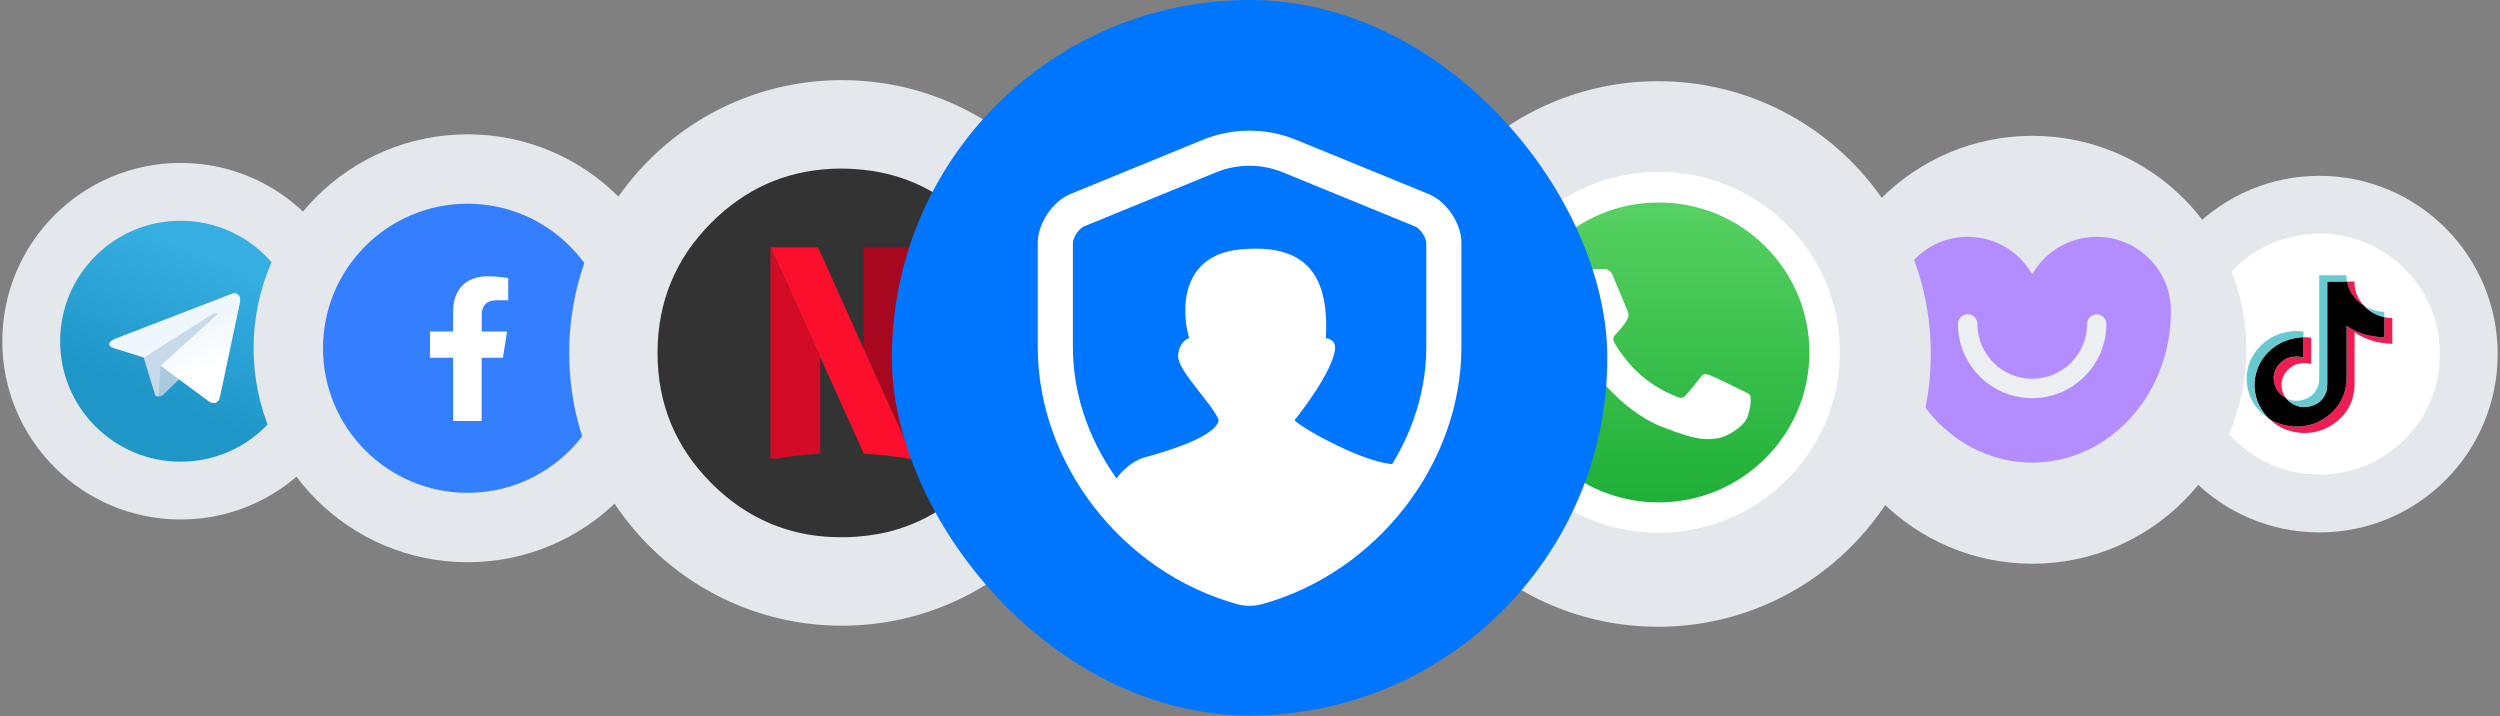
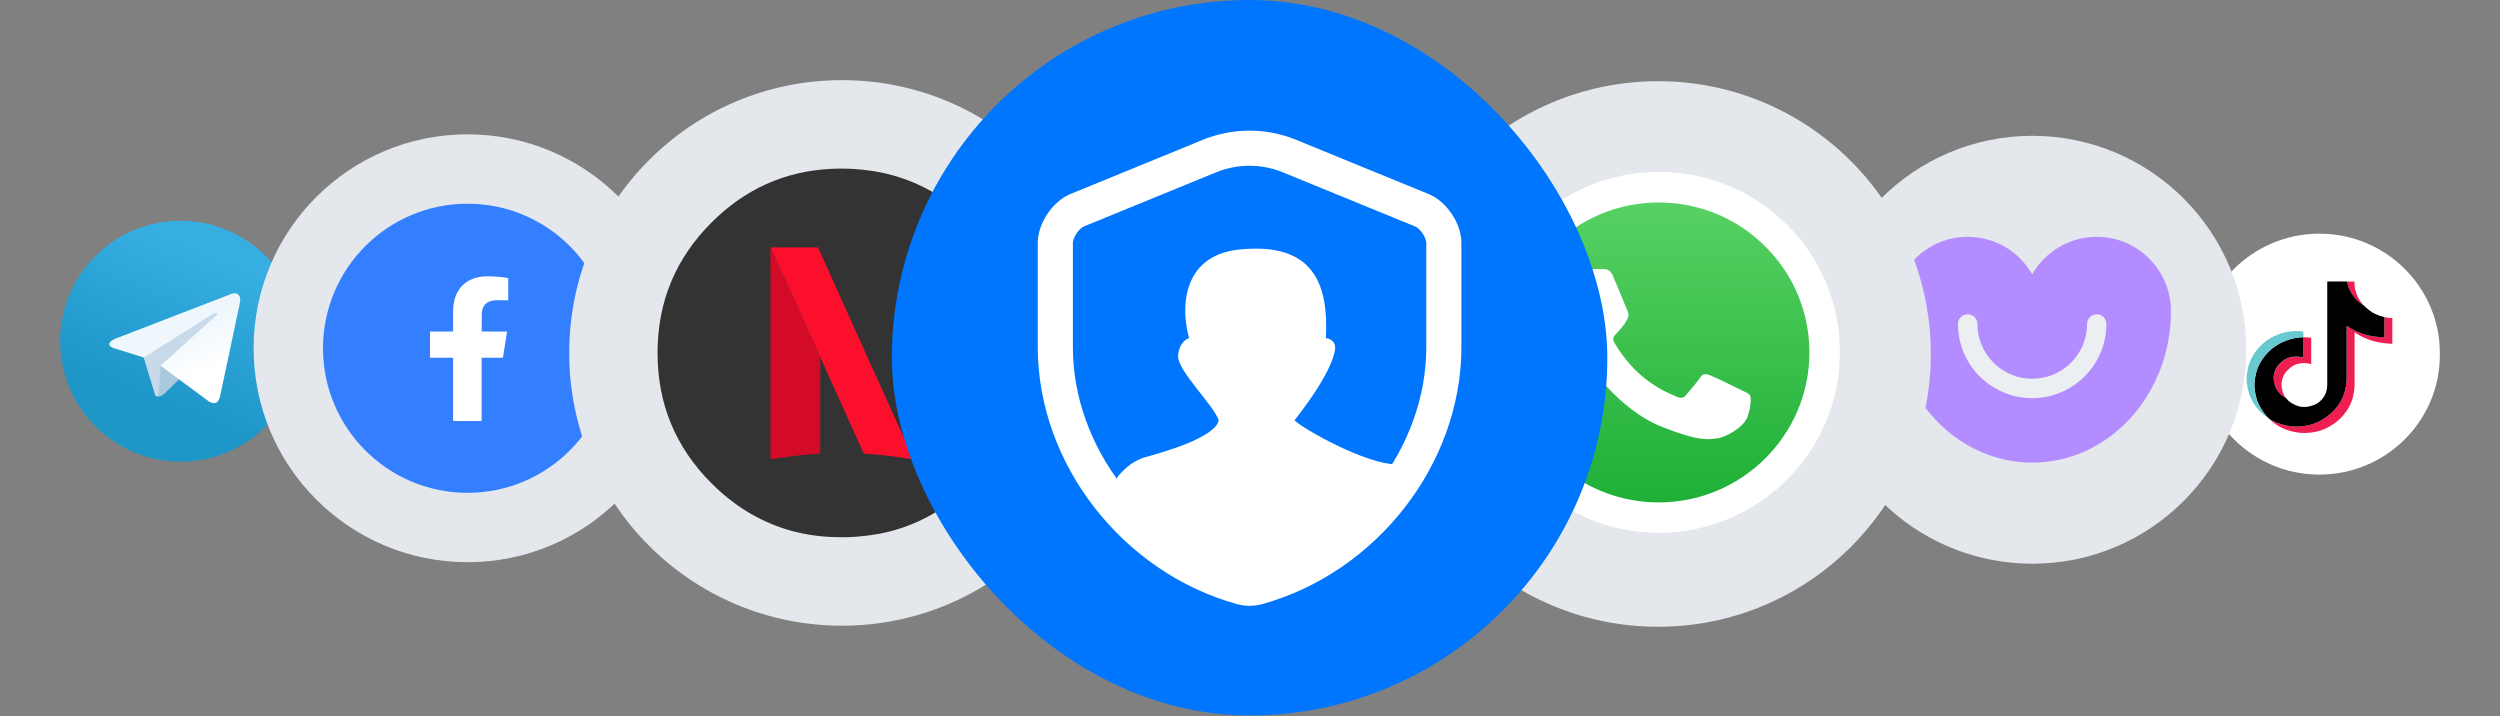
<svg xmlns="http://www.w3.org/2000/svg" width="712" height="204" viewBox="0 0 712 204" fill="none">
  <rect x="0" y="0" width="712" height="204" fill="#808080" stroke="none" />
-   <path d="M102.214 97.178C102.214 125.219 79.479 147.954 51.438 147.954C23.396 147.954 0.661 125.219 0.661 97.178C0.661 69.136 23.396 46.401 51.438 46.401C79.479 46.401 102.214 69.136 102.214 97.178Z" fill="#E4E7EB" />
  <path d="M51.438 131.487C70.385 131.487 85.746 116.126 85.746 97.178C85.746 78.231 70.385 62.87 51.438 62.87C32.49 62.87 17.129 78.231 17.129 97.178C17.129 116.126 32.49 131.487 51.438 131.487Z" fill="url(#paint0_linear_4938_20409)" />
  <path d="M45.148 112.914C44.027 112.914 44.233 112.503 43.844 111.428L40.573 100.678L65.733 85.742" fill="#C8DAEA" />
  <path d="M45.148 112.915C45.994 112.915 46.383 112.527 46.863 112.069L51.438 107.632L45.742 104.201" fill="#A9C9DD" />
  <path d="M45.742 104.155L59.557 114.379C61.135 115.248 62.279 114.79 62.668 112.915L68.294 86.383C68.866 84.073 67.402 83.021 65.916 83.707L32.865 96.447C30.601 97.362 30.624 98.62 32.454 99.169L40.939 101.822L60.564 89.425C61.501 88.853 62.348 89.173 61.639 89.791" fill="url(#paint1_linear_4938_20409)" />
-   <path d="M711.339 100.853C711.339 128.895 688.604 151.63 660.563 151.63C632.521 151.63 609.786 128.895 609.786 100.853C609.786 72.812 632.521 50.077 660.563 50.077C688.604 50.077 711.339 72.812 711.339 100.853Z" fill="#E4E7EB" />
  <path d="M660.562 66.546C679.501 66.546 694.871 81.802 694.871 100.603V101.106C694.871 119.907 679.501 135.162 660.562 135.162C641.624 135.162 626.254 119.907 626.254 101.106V100.603C626.254 81.802 641.624 66.546 660.562 66.546Z" fill="white" />
  <path d="M647.525 107.417C647.8 105.176 648.715 103.918 650.43 102.637C652.9 100.899 655.988 101.882 655.988 101.882V96.05C656.743 96.05 657.498 96.073 658.229 96.187V103.689C658.229 103.689 655.142 102.705 652.672 104.444C650.933 105.725 650.018 106.983 649.767 109.224C649.767 110.436 649.995 112.014 651.025 113.41C650.773 113.272 650.499 113.135 650.224 112.952C647.914 111.397 647.502 109.064 647.502 107.417H647.525ZM671.015 85.277C669.322 83.401 668.659 81.526 668.43 80.199H670.58C670.58 80.199 670.146 83.676 673.256 87.084L673.302 87.129C672.456 86.603 671.701 85.986 671.015 85.277ZM681.33 90.56V97.925C681.33 97.925 678.609 97.811 676.573 97.308C673.76 96.599 671.93 95.478 671.93 95.478C671.93 95.478 670.672 94.7 670.58 94.632V109.819C670.58 110.665 670.352 112.769 669.643 114.53C668.728 116.84 667.287 118.35 667.035 118.647C667.035 118.647 665.297 120.683 662.255 122.078C659.51 123.313 657.086 123.29 656.354 123.313C656.354 123.313 652.168 123.473 648.417 121.026C647.594 120.477 646.839 119.882 646.153 119.196C649.904 121.644 654.09 121.484 654.09 121.484C654.822 121.461 657.223 121.484 659.991 120.248C663.033 118.876 664.771 116.818 664.771 116.818C665.023 116.497 666.463 114.988 667.378 112.701C668.087 110.939 668.316 108.835 668.316 107.989V92.802L669.666 93.648C669.666 93.648 671.472 94.746 674.309 95.478C676.321 95.981 679.066 96.095 679.066 96.095V90.332C680.004 90.537 680.804 90.606 681.308 90.537L681.33 90.56Z" fill="#EE1D52" />
  <path d="M679.066 90.331V96.095C679.066 96.095 676.344 95.981 674.309 95.478C671.495 94.769 669.665 93.648 669.665 93.648C669.665 93.648 668.408 92.87 668.316 92.802V107.989C668.316 108.835 668.087 110.939 667.378 112.7C666.463 115.011 665.022 116.52 664.771 116.817C664.771 116.817 663.033 118.853 659.991 120.248C657.246 121.483 654.821 121.46 654.09 121.483C654.09 121.483 649.904 121.643 646.153 119.196C645.764 118.807 645.375 118.396 645.032 117.961C643.843 116.497 643.088 114.759 642.905 114.279C642.608 113.432 641.99 111.351 642.059 109.361C642.219 105.839 643.454 103.689 643.774 103.14C644.643 101.653 645.764 100.349 647.114 99.229C648.303 98.268 649.629 97.513 651.07 96.987C652.626 96.37 654.295 96.027 655.988 96.004V101.836C655.988 101.836 652.9 100.853 650.43 102.591C648.692 103.872 647.777 105.13 647.525 107.371C647.525 109.018 647.937 111.351 650.247 112.906C650.521 113.066 650.773 113.227 651.048 113.364C651.459 113.89 651.94 114.347 652.511 114.713C654.776 116.131 656.651 116.246 659.076 115.308C660.677 114.69 661.912 113.295 662.461 111.74C662.804 110.779 662.804 109.796 662.804 108.789V80.153H668.43C668.659 81.48 669.3 83.355 671.015 85.231C671.701 85.94 672.456 86.558 673.302 87.084C673.554 87.335 674.812 88.616 676.436 89.394C677.282 89.805 678.151 90.103 679.066 90.309V90.331Z" fill="black" />
  <path d="M640.664 112.539L640.801 112.928C640.801 112.882 640.732 112.745 640.664 112.539Z" fill="#69C9D0" />
  <path d="M651.07 97.033C649.629 97.559 648.303 98.337 647.114 99.275C645.764 100.373 644.643 101.699 643.774 103.186C643.454 103.735 642.219 105.885 642.059 109.407C641.967 111.397 642.608 113.456 642.905 114.325C643.088 114.805 643.82 116.543 645.032 118.007C645.375 118.442 645.764 118.831 646.153 119.219C644.872 118.373 643.751 117.367 642.791 116.2C641.601 114.759 640.869 113.044 640.686 112.541C640.389 111.672 639.772 109.613 639.84 107.623C640 104.101 641.235 101.951 641.556 101.402C642.425 99.915 643.545 98.612 644.895 97.491C646.084 96.53 647.411 95.775 648.852 95.249C649.744 94.883 650.682 94.632 651.642 94.472C653.083 94.22 654.57 94.22 656.011 94.403V96.073C654.318 96.096 652.649 96.439 651.093 97.056L651.07 97.033Z" fill="#69C9D0" />
-   <path d="M668.408 80.2H662.781V108.835C662.781 109.842 662.781 110.802 662.438 111.786C661.866 113.341 660.654 114.736 659.053 115.354C656.628 116.292 654.753 116.177 652.489 114.759C651.94 114.393 651.436 113.936 651.025 113.41C652.946 114.393 654.661 114.371 656.789 113.547C658.39 112.93 659.602 111.534 660.174 109.979C660.517 109.018 660.517 108.035 660.517 107.029V78.393H668.293C668.293 78.393 668.202 79.102 668.408 80.2ZM679.043 88.754V90.355C678.128 90.149 677.236 89.829 676.413 89.44C674.789 88.662 673.531 87.404 673.279 87.13C673.577 87.313 673.874 87.473 674.171 87.633C676.138 88.571 678.083 88.868 679.043 88.754Z" fill="#69C9D0" />
  <path d="M194.092 99.186C194.092 132.836 166.81 160.118 133.161 160.118C99.511 160.118 72.229 132.836 72.229 99.186C72.229 65.537 99.511 38.255 133.161 38.255C166.81 38.255 194.092 65.537 194.092 99.186Z" fill="#E4E7EB" />
  <path d="M133.161 58.017C155.887 58.017 174.331 76.461 174.331 99.186C174.331 121.912 155.887 140.356 133.161 140.356C110.435 140.356 91.991 121.912 91.991 99.186C91.991 76.461 110.435 58.017 133.161 58.017Z" fill="#337FFF" />
  <path d="M143.234 101.877L144.414 94.412H137.195V89.553C137.195 87.522 138.211 85.519 141.422 85.519H144.743V79.179C142.794 78.877 140.846 78.712 138.87 78.685C132.914 78.685 129.044 82.253 129.044 88.73V94.412H122.456V101.877H129.044V119.909H137.168V101.877H143.234Z" fill="white" />
  <path d="M639.747 99.614C639.747 133.264 612.465 160.546 578.816 160.546C545.166 160.546 517.884 133.264 517.884 99.614C517.884 65.965 545.166 38.683 578.816 38.683C612.465 38.683 639.747 65.965 639.747 99.614Z" fill="#E4E7EB" />
  <path d="M560.427 67.447C548.762 67.447 539.293 76.916 539.293 88.581C539.293 94.208 540.308 99.807 542.257 105.022C544.233 110.237 547.115 115.012 550.765 119.019C554.416 123.054 558.78 126.238 563.583 128.434C568.386 130.629 573.573 131.755 578.788 131.755C584.003 131.755 589.191 130.629 593.994 128.434C598.797 126.238 603.161 123.027 606.811 119.019C610.462 115.012 613.344 110.237 615.32 105.022C617.296 99.807 618.284 94.208 618.284 88.581C618.284 76.916 608.815 67.447 597.15 67.447C589.273 67.447 582.411 71.756 578.761 78.124C575.138 71.729 568.249 67.447 560.372 67.447H560.427Z" fill="#B38DFF" />
  <path fill-rule="evenodd" clip-rule="evenodd" d="M560.427 89.514C561.936 89.514 563.171 90.749 563.171 92.258C563.171 100.877 570.17 107.875 578.788 107.875C587.407 107.875 594.405 100.877 594.405 92.258C594.405 90.749 595.641 89.514 597.15 89.514C598.66 89.514 599.895 90.749 599.895 92.258C599.895 103.923 590.426 113.392 578.761 113.392C567.096 113.392 557.627 103.923 557.627 92.258C557.627 90.749 558.862 89.514 560.372 89.514H560.427Z" fill="#ECEFF1" />
  <path d="M549.894 100.815C549.894 143.718 515.109 178.502 472.206 178.502C429.303 178.502 394.518 143.718 394.518 100.815C394.518 57.911 429.303 23.127 472.206 23.127C515.109 23.127 549.894 57.911 549.894 100.815Z" fill="#E4E7EB" />
  <path d="M422.164 150.857L429.233 125.136C424.893 117.613 422.584 109.074 422.584 100.36C422.584 72.995 444.945 50.738 472.416 50.738C485.749 50.738 498.242 55.917 507.655 65.296C517.069 74.674 522.248 87.132 522.248 100.395C522.248 127.761 499.886 150.018 472.416 150.018C464.087 150.018 455.898 147.918 448.62 143.964L422.199 150.857H422.164Z" fill="url(#paint2_linear_4938_20409)" />
  <path d="M420.379 152.642L427.693 126.011C423.179 118.207 420.799 109.389 420.799 100.325C420.799 71.98 443.965 48.953 472.416 48.953C486.239 48.953 499.187 54.307 508.915 64.001C518.679 73.694 524.033 86.607 523.998 100.36C523.998 128.705 500.831 151.732 472.381 151.732C463.737 151.732 455.269 149.562 447.71 145.468L420.344 152.607L420.379 152.642ZM449.005 136.194L450.579 137.139C457.158 141.024 464.717 143.088 472.416 143.088C496.037 143.088 515.319 123.946 515.319 100.395C515.319 88.987 510.875 78.278 502.756 70.195C494.672 62.111 483.859 57.667 472.416 57.667C448.76 57.667 429.513 76.809 429.513 100.36C429.513 108.409 431.752 116.282 436.057 123.071L437.071 124.681L432.732 140.429L449.005 136.159V136.194Z" fill="white" />
  <path d="M459.538 78.838C458.558 76.704 457.543 76.634 456.633 76.634C455.898 76.634 455.024 76.634 454.149 76.634C453.274 76.634 451.909 76.949 450.719 78.243C449.529 79.538 446.205 82.618 446.205 88.952C446.205 95.286 450.824 101.375 451.489 102.25C452.154 103.125 460.413 116.492 473.501 121.637C484.384 125.941 486.624 125.066 488.968 124.856C491.348 124.646 496.597 121.742 497.682 118.732C498.732 115.723 498.732 113.168 498.417 112.608C498.102 112.048 497.227 111.733 495.932 111.103C494.637 110.473 488.303 107.359 487.114 106.904C485.924 106.449 485.049 106.274 484.209 107.534C483.334 108.829 480.885 111.698 480.115 112.573C479.38 113.448 478.61 113.518 477.315 112.888C476.02 112.258 471.856 110.893 466.957 106.519C463.107 103.125 460.518 98.89 459.783 97.63C459.048 96.371 459.713 95.671 460.343 95.006C460.903 94.446 461.638 93.501 462.267 92.766C462.897 92.031 463.142 91.471 463.562 90.632C463.982 89.757 463.772 89.022 463.457 88.392C463.142 87.762 460.623 81.428 459.468 78.873L459.538 78.838Z" fill="white" />
  <path d="M317.482 100.51C317.482 143.413 282.697 178.198 239.794 178.198C196.891 178.198 162.107 143.413 162.107 100.51C162.107 57.607 196.891 22.822 239.794 22.822C282.697 22.822 317.482 57.607 317.482 100.51Z" fill="#E4E7EB" />
  <path d="M290.711 87.178C290.571 86.653 290.431 86.163 290.291 85.674C290.186 85.289 290.046 84.904 289.941 84.484C289.766 83.889 289.556 83.294 289.346 82.734C288.611 80.704 287.772 78.71 286.757 76.785C286.337 75.945 285.882 75.105 285.392 74.3C283.117 70.451 280.283 66.811 276.888 63.417C268.805 55.333 259.391 50.434 248.683 48.719C246.863 48.44 245.008 48.23 243.119 48.124C241.999 48.054 240.914 48.02 239.759 48.02C238.709 48.02 237.695 48.02 236.645 48.09C223.487 48.754 212.149 53.864 202.63 63.382C192.377 73.635 187.268 85.989 187.268 100.511C187.268 115.034 192.377 127.387 202.63 137.64C208.929 143.939 215.998 148.279 223.872 150.728C227.931 151.988 232.165 152.723 236.645 152.933H236.68C237.59 152.968 238.499 153.003 239.409 153.003H239.759C240.879 153.003 241.999 153.003 243.119 152.898C243.364 152.898 243.644 152.898 243.889 152.863C246.128 152.688 248.298 152.408 250.433 152.023C251.307 151.848 252.182 151.673 253.022 151.463C261.981 149.223 269.924 144.639 276.888 137.675C282.277 132.251 286.267 126.267 288.821 119.688C290.886 114.369 292.006 108.7 292.216 102.611C292.216 101.946 292.216 101.246 292.216 100.546V100.196C292.216 95.647 291.656 91.308 290.641 87.178H290.711Z" fill="#333333" />
  <path d="M219.427 130.712L221.492 130.537C224.957 129.977 228.456 129.557 231.956 129.312L233.6 129.207V101.771L219.427 70.451V130.712ZM219.427 70.451H219.742L219.427 70.276V70.451Z" fill="#D30B26" />
-   <path d="M260.161 130.712V70.451H245.988V99.357L260.161 130.712Z" fill="#A80720" />
  <path d="M258.096 130.537L260.161 130.712L245.988 99.357L232.97 70.451H219.462L233.635 101.771L246.023 129.207L247.073 129.277C250.782 129.522 254.457 129.942 258.131 130.537H258.096Z" fill="#FC0E2D" />
  <rect x="254" width="203.762" height="203.762" rx="101.881" fill="#0076FF" />
  <g clip-path="url(#clip0_4938_20409)">
    <path d="M404.901 59.864L404.914 59.87L404.928 59.875C406.414 60.474 408.036 61.817 409.306 63.705C410.576 65.595 411.206 67.603 411.206 69.184V98.906C411.206 129.683 388.753 158.776 358.01 167.273C356.642 167.645 355.12 167.645 353.753 167.273C323.009 158.776 300.557 129.683 300.557 98.906V69.184C300.557 67.602 301.187 65.591 302.455 63.696C303.723 61.8 305.334 60.46 306.788 59.867L306.794 59.864L344.5 44.43C344.501 44.43 344.502 44.429 344.503 44.429C351.754 41.471 359.942 41.472 367.193 44.429C367.194 44.43 367.194 44.43 367.195 44.43L404.901 59.864Z" fill="#0076FF" stroke="white" stroke-width="10" />
    <path d="M326.044 130.243C322.255 131.295 319.202 134.54 318.15 136.031L316.571 139.977L335.516 158.922L358.408 171.552L372.353 166.027C379.896 156.028 394.336 136.88 397.704 132.249C388.974 132.249 371.037 122.085 368.669 119.718C378.142 107.615 380.247 101.3 380.247 98.93C380.247 97.035 378.492 96.387 377.615 96.3C378.405 81.039 374.223 68.959 353.145 71.041C336.095 72.725 336.393 88.582 338.673 96.3C337.709 96.563 335.726 97.932 335.516 101.3C335.253 105.509 345.778 115.508 347.093 119.718C346.047 124.686 330.968 128.875 326.133 130.218L326.044 130.243Z" fill="white" />
  </g>
  <defs>
    <linearGradient id="paint0_linear_4938_20409" x1="61.341" y1="73.757" x2="44.507" y2="113.646" gradientUnits="userSpaceOnUse">
      <stop stop-color="#37AEE2" />
      <stop offset="1" stop-color="#1E96C8" />
    </linearGradient>
    <linearGradient id="paint1_linear_4938_20409" x1="57.053" y1="91.724" x2="62.446" y2="103.864" gradientUnits="userSpaceOnUse">
      <stop stop-color="#EFF7FC" />
      <stop offset="1" stop-color="white" />
    </linearGradient>
    <linearGradient id="paint2_linear_4938_20409" x1="451.774" y1="141.514" x2="451.774" y2="43.879" gradientUnits="userSpaceOnUse">
      <stop stop-color="#20B038" />
      <stop offset="1" stop-color="#60D66A" />
    </linearGradient>
    <clipPath id="clip0_4938_20409">
      <rect width="120.649" height="135.341" fill="white" transform="translate(295.557 37.211)" />
    </clipPath>
  </defs>
</svg>